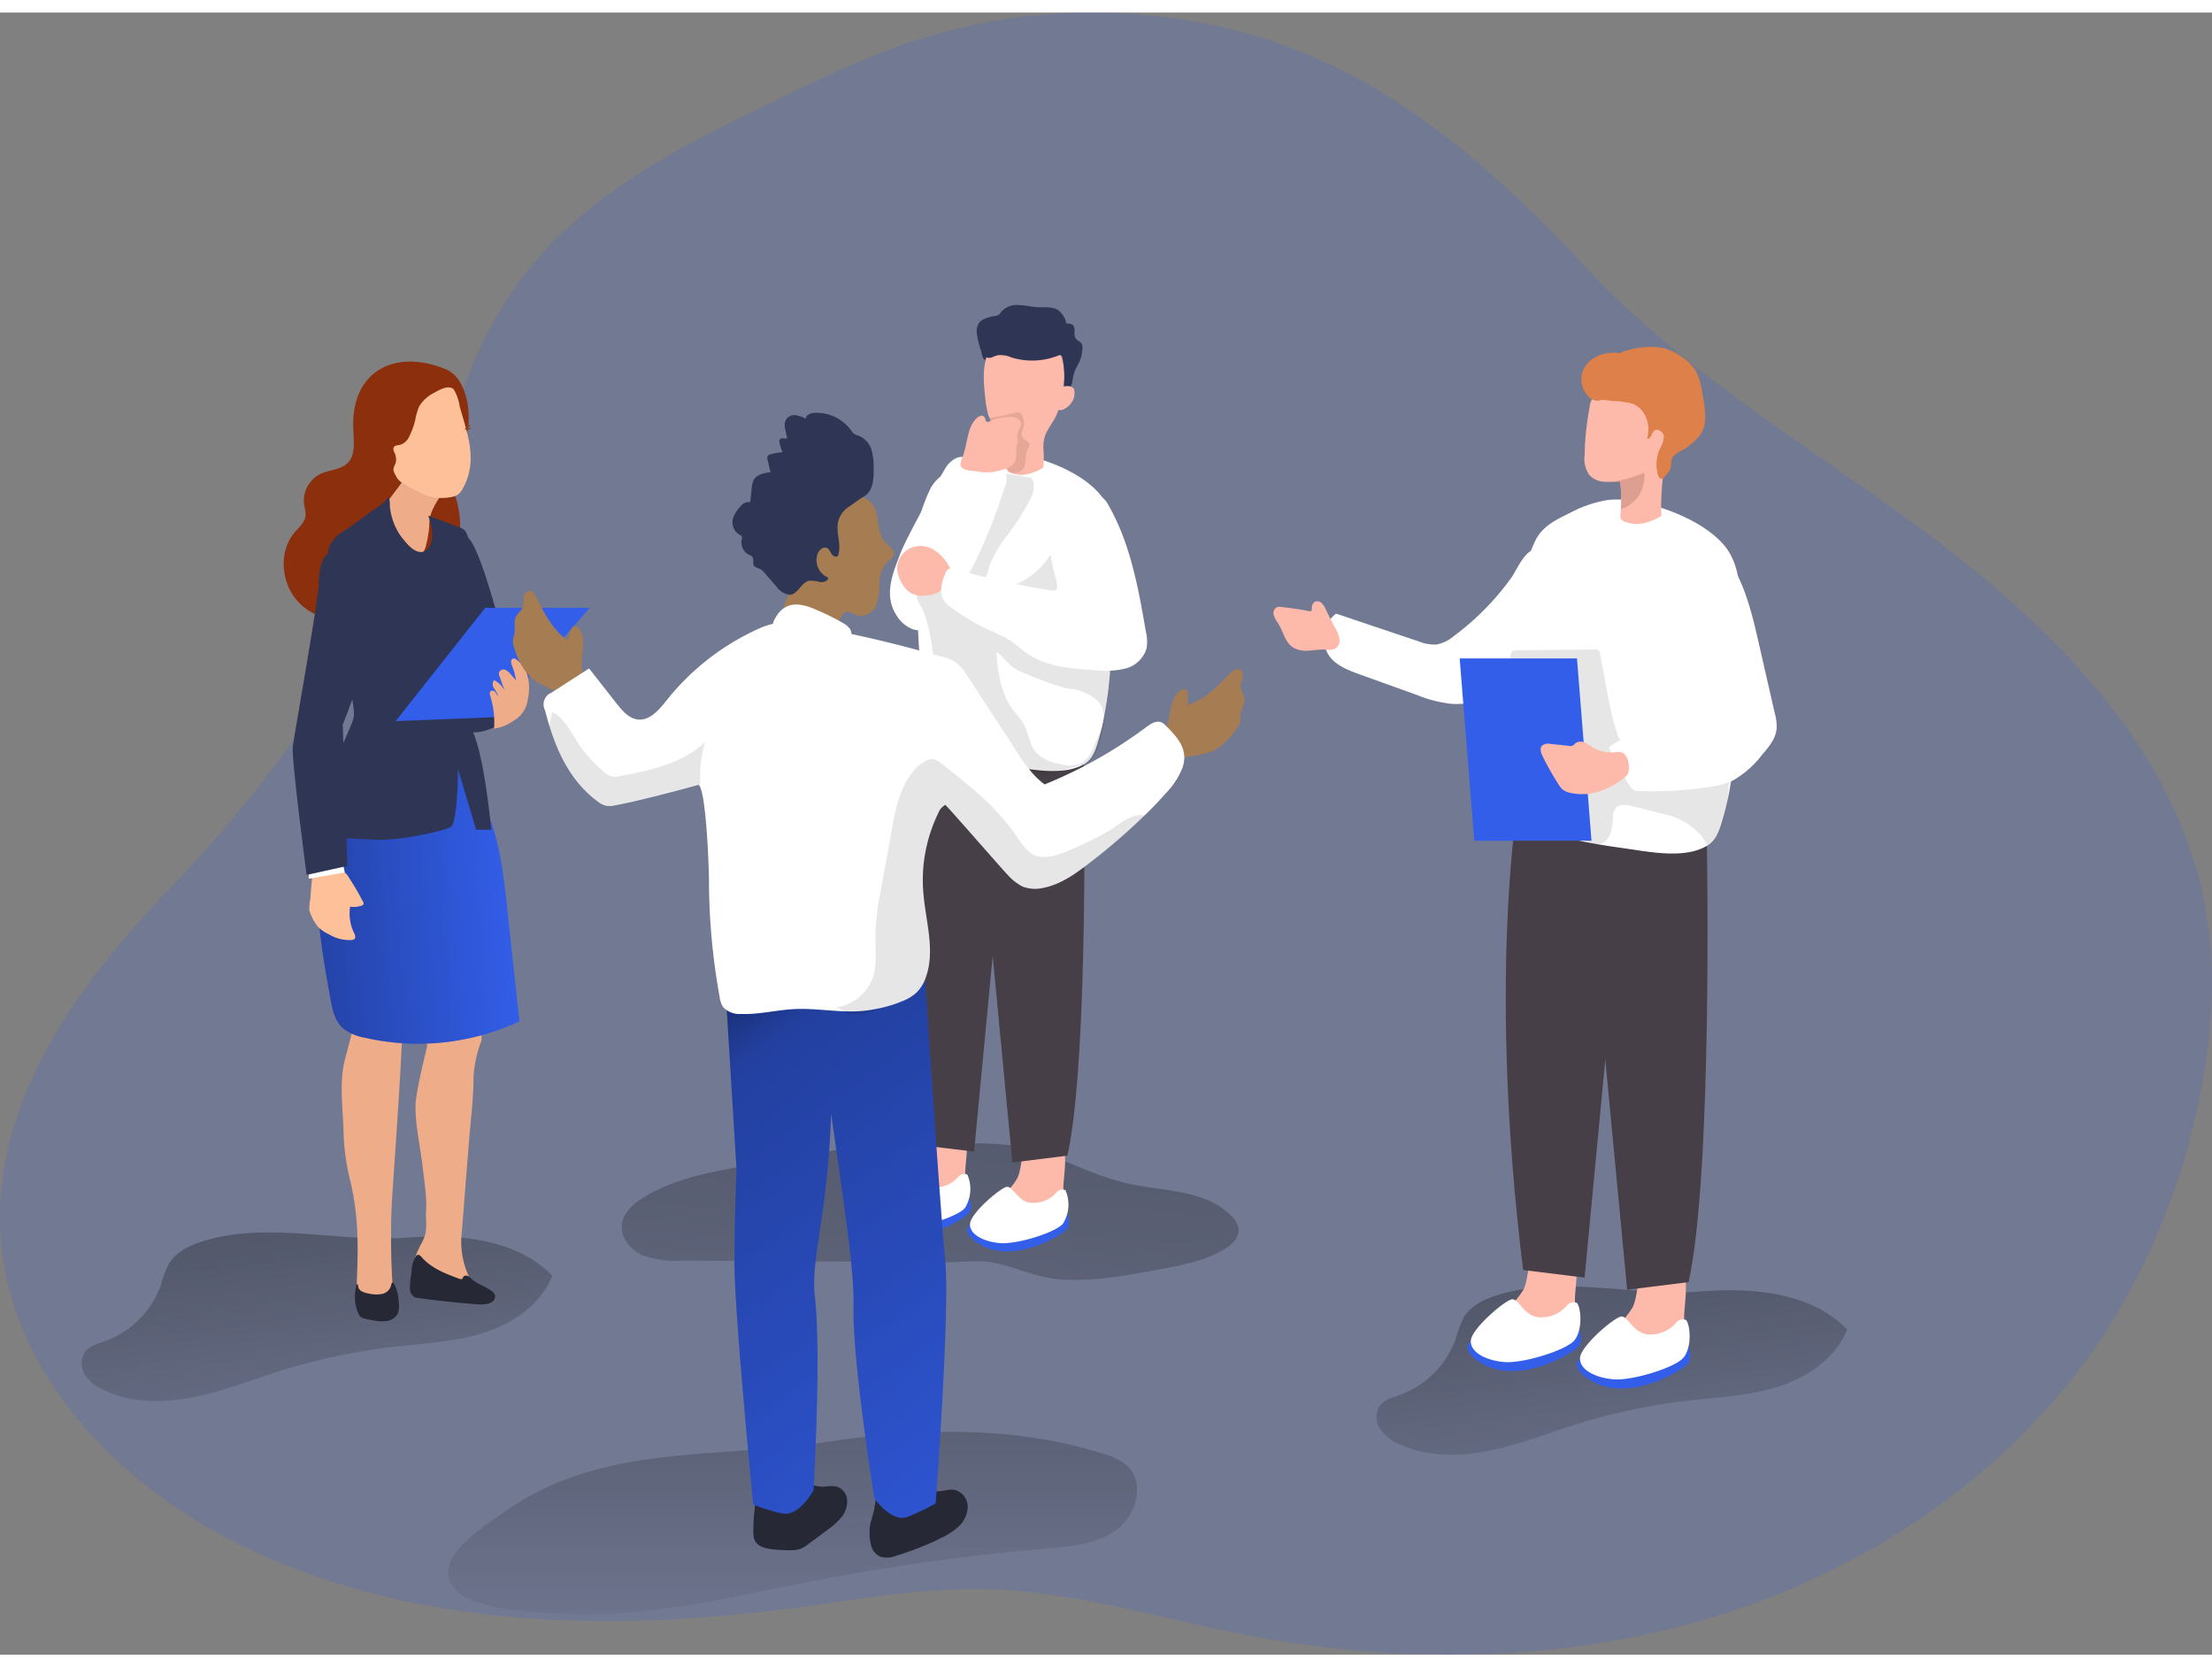
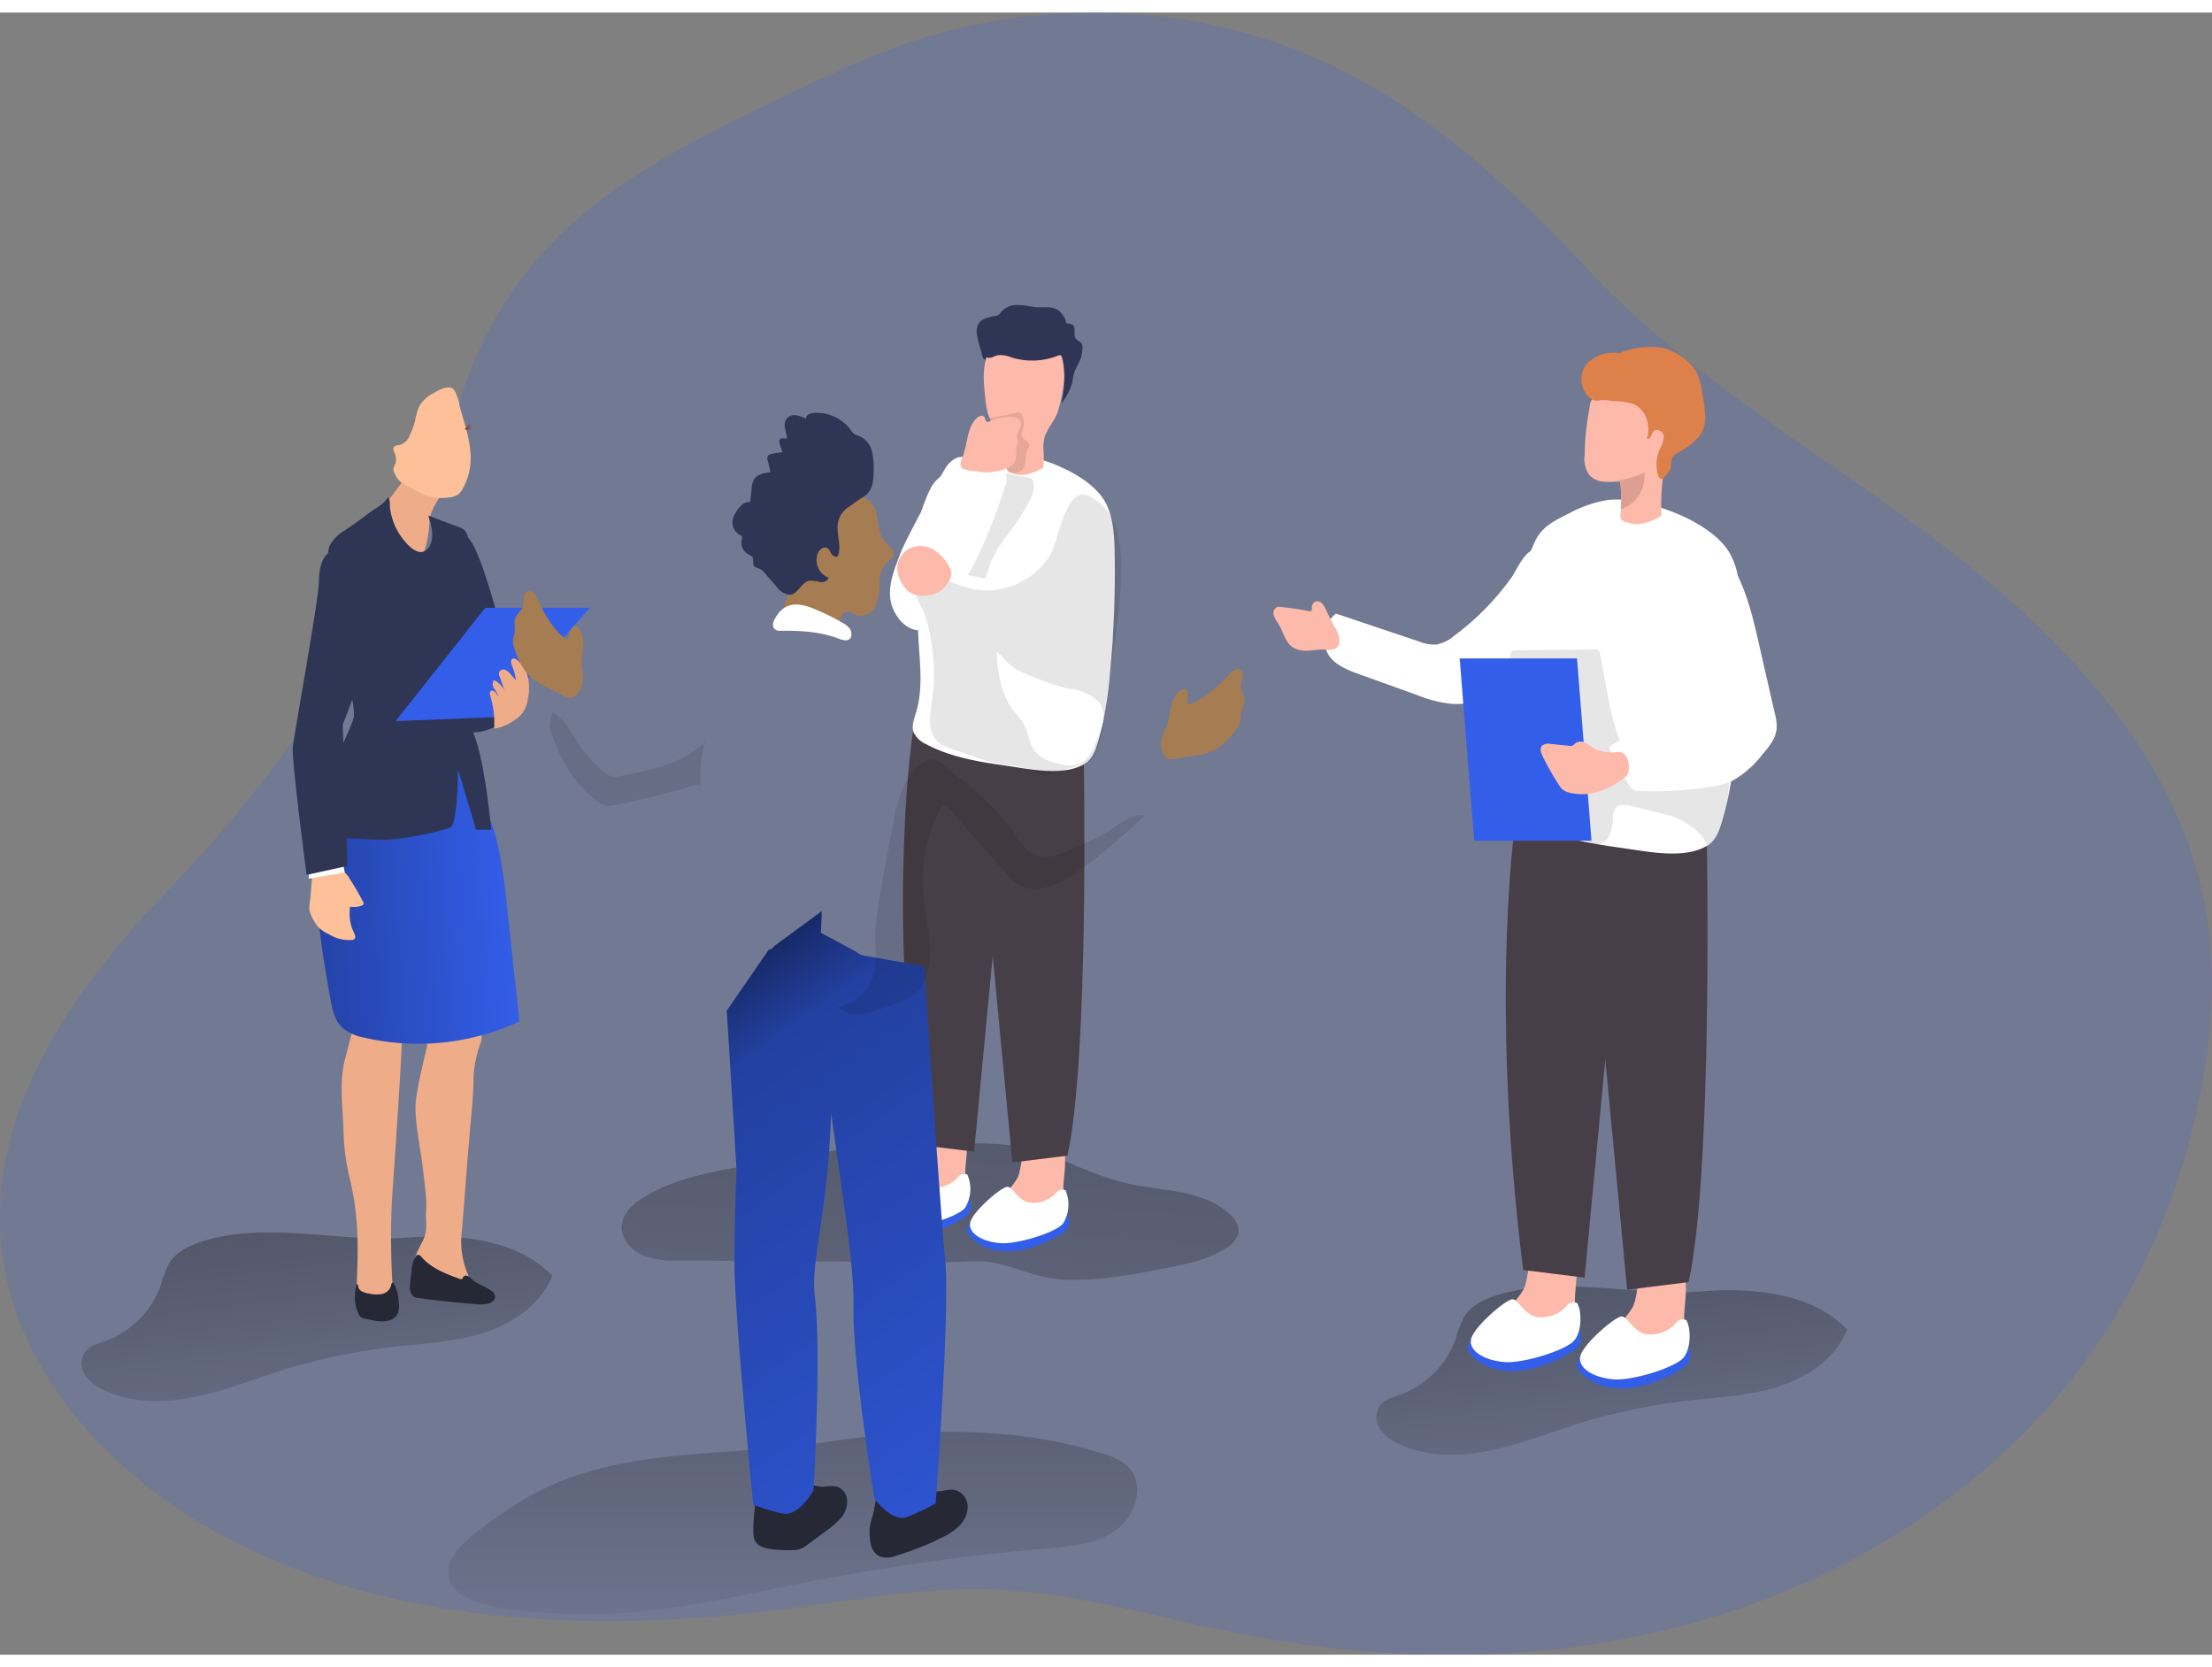
<svg xmlns="http://www.w3.org/2000/svg" xmlns:xlink="http://www.w3.org/1999/xlink" id="Layer_1" data-name="Layer 1" viewBox="0 0 395.99 293.97" width="406" height="306" class="illustration styles_illustrationTablet__1DWOa">
  <rect x="0" y="0" width="395.99" height="293.97" fill="#808080" stroke="none" />
  <defs>
    <linearGradient id="linear-gradient" x1="152.44" y1="92.53" x2="152.44" y2="3.56" gradientTransform="matrix(1, 0, 0, -1, 0, 352)" gradientUnits="userSpaceOnUse">
      <stop offset="0.01" />
      <stop offset="0.08" stop-opacity="0.69" />
      <stop offset="0.21" stop-opacity="0.32" />
      <stop offset="1" stop-opacity="0" />
    </linearGradient>
    <linearGradient id="linear-gradient-2" x1="294.03" y1="98.39" x2="303.6" y2="20.68" xlink:href="#linear-gradient" />
    <linearGradient id="linear-gradient-3" x1="62.23" y1="108.04" x2="71.8" y2="30.33" xlink:href="#linear-gradient" />
    <linearGradient id="linear-gradient-4" x1="-1587.61" y1="-184.82" x2="-1600.17" y2="-15.23" gradientTransform="translate(1770.67 372.53)" xlink:href="#linear-gradient" />
    <linearGradient id="linear-gradient-5" x1="51.82" y1="139.52" x2="103.06" y2="143.18" xlink:href="#linear-gradient" />
    <linearGradient id="linear-gradient-6" x1="120.05" y1="139.01" x2="215.78" y2="4.98" xlink:href="#linear-gradient" />
  </defs>
  <title>4</title>
  <path d="M251.8,61.86c16.58,8.6,30.34,21.61,43.22,35.33,17.45,18.6,39.69,31.62,60,46.68,23.05,17.08,45.14,39,50.33,67.24,2.21,12,1.15,24.45-1.52,36.37A122.28,122.28,0,0,1,387.6,287c-15.8,24.48-41.17,42.08-69,50.81s-57.86,9-86.44,3.32c-14.93-2.95-29.68-7.5-44.9-7.89-11.53-.3-23,1.8-34.39,3.32-35.08,4.68-72.45,3.54-103.49-13.46C30,312.38,13.07,294.08,10.82,272c-2.58-25.3,13.73-47.1,30.25-64.34a242.46,242.46,0,0,0,35-46.41c4.32-7.37,8.76-13.21,11.41-21.58,2.54-8,4.11-16.29,7.1-24.16A68.87,68.87,0,0,1,110,91.61c10.94-11,25.22-18,39.2-24.77,8.2-4,16.42-7.94,25.06-10.78a103.15,103.15,0,0,1,61.53-.74A93.24,93.24,0,0,1,251.8,61.86Z" transform="translate(-10.55 -50.99)" fill="#335eea" opacity="0.18" style="isolation: isolate;" />
  <path d="M208.21,309.06a10.38,10.38,0,0,1,4.19,2.14c3.16,3,1.62,8.74-1.88,11.35s-8.12,3-12.47,3.39A400.19,400.19,0,0,0,155,332c-13.85,2.73-27.9,6.19-42.12,5.67-5-.18-17.3-.42-20.91-4.48-4.64-5.22,5.27-11.27,9.4-14.13,17-11.81,36.94-9.13,56.59-12.1C174.61,304.44,192,303.83,208.21,309.06Z" transform="translate(-10.55 -50.99)" fill="url(#linear-gradient)" />
  <path d="M278.51,280.62c-2.31.72-4.66,1.88-5.91,3.95a20.09,20.09,0,0,0-1.44,3.83,16.64,16.64,0,0,1-10,10.05c-1.32.47-2.8.84-3.62,2a3.75,3.75,0,0,0,.1,4.14,8,8,0,0,0,3.4,2.68c4.87,2.28,10.54,2.28,15.82,1.24s10.31-3,15.44-4.67a109.7,109.7,0,0,1,20.36-4.35c5.47-.63,11-.86,16.28-2.54s10.26-5.09,12.28-10.21c-6.54-6.71-17-7.52-26.31-6.8C303,280.84,290.18,277,278.51,280.62Z" transform="translate(-10.55 -50.99)" fill="url(#linear-gradient-2)" />
  <path d="M46.71,271c-2.31.73-4.66,1.88-5.91,3.95a20.12,20.12,0,0,0-1.45,3.83,16.56,16.56,0,0,1-10,10.05c-1.31.47-2.79.84-3.62,2a3.79,3.79,0,0,0,.1,4.14,7.82,7.82,0,0,0,3.41,2.68c4.87,2.28,10.54,2.28,15.82,1.24s10.31-3,15.44-4.67a109.7,109.7,0,0,1,20.36-4.35c5.46-.63,11-.86,16.28-2.53s10.26-5.1,12.28-10.22c-6.54-6.71-17-7.52-26.31-6.8C71.19,271.19,58.37,267.31,46.71,271Z" transform="translate(-10.55 -50.99)" fill="url(#linear-gradient-3)" />
  <path d="M143.32,257.56c-6.1,1.1-12.36,2.3-17.62,5.58-1.81,1.12-3.57,2.69-3.83,4.78-.29,2.33,1.47,4.51,3.6,5.49a16.44,16.44,0,0,0,6.91,1l27.46.17,20.33.12c2.46,0,5.29-.36,7.71,0,4.43.74,8.27,2.9,13,3.12,6.09.29,12.16-.84,18.11-2,3.72-.72,7.53-1.48,10.78-3.45,1.31-.79,2.62-2,2.52-3.54a4,4,0,0,0-1.29-2.39c-4.63-4.78-12.22-4.39-18.71-5.86-6.9-1.57-13.13-5.55-20.12-6.71a52.21,52.21,0,0,0-9.68-.36c-5.77.14-11.6-.63-17.29.26C157.88,255,150.61,256.34,143.32,257.56Z" transform="translate(-10.55 -50.99)" fill="url(#linear-gradient-4)" />
  <path d="M180.57,248.06c-5.12-1.16-4.12,6.11-5.47,8.8a14.42,14.42,0,0,1-3.16,3.63,6.48,6.48,0,0,0-2.3,4.12,1.46,1.46,0,0,0,.18.87,1.68,1.68,0,0,0,1,.62,11.8,11.8,0,0,0,8.76-.87,6.86,6.86,0,0,0,3-2.79,9.58,9.58,0,0,0,.77-4.13C183.5,255.28,184.84,249,180.57,248.06Z" transform="translate(-10.55 -50.99)" fill="#fdb9a9" />
  <path d="M176,263s-14.57.62-8.4,5.2,15.4-1.11,16.32-2.2.17-2.83.17-2.83Z" transform="translate(-10.55 -50.99)" fill="#335eea" />
  <path d="M183.29,265c-1.3,1.58-8.15,3.71-11.17,3.49s-5.75-1.63-5.46-3.59,5.65-6.51,6.66-6.5,1.8,2.34,3.83,2.82a5.35,5.35,0,0,0,4.92-1.76,1.35,1.35,0,0,1,1.66-.43A6.45,6.45,0,0,1,183.29,265Z" transform="translate(-10.55 -50.99)" fill="#fff" />
  <path d="M198.13,250.93c-5.12-1.19-4.12,6.07-5.47,8.76a14.3,14.3,0,0,1-3.16,3.64,6.57,6.57,0,0,0-2.3,4.12,1.46,1.46,0,0,0,.18.87,1.68,1.68,0,0,0,1,.62,11.85,11.85,0,0,0,8.76-.87,7,7,0,0,0,3-2.79,9.58,9.58,0,0,0,.77-4.13C201.06,258.09,202.4,251.84,198.13,250.93Z" transform="translate(-10.55 -50.99)" fill="#fdb9a9" />
  <path d="M193.6,265.81s-14.57.61-8.4,5.2,15.39-1.12,16.28-2.16.17-2.84.17-2.84Z" transform="translate(-10.55 -50.99)" fill="#335eea" />
  <path d="M200.85,267.79c-1.3,1.59-8.14,3.71-11.17,3.5s-5.75-1.63-5.46-3.59,5.65-6.52,6.66-6.5,1.81,2.34,3.83,2.81a5.37,5.37,0,0,0,4.93-1.76,1.34,1.34,0,0,1,1.65-.43A6.45,6.45,0,0,1,200.85,267.79Z" transform="translate(-10.55 -50.99)" fill="#fff" />
  <path d="M184.93,184.85l6.85,72,9.86-1.22c3.9-17.57,2.94-70.16,2.94-70.16Z" transform="translate(-10.55 -50.99)" fill="#473f47" />
  <path d="M191.78,182.9l-6.85,72L175,253.71c-5.64-45.58-1-74-1-74Z" transform="translate(-10.55 -50.99)" fill="#473f47" />
  <path d="M174.92,156.85c-.12-1.32-.47-2.63-.61-4a30.29,30.29,0,0,1,.15-8.18,31,31,0,0,1,2.58-8.31c1.14-2.29,3.19-3.26,5.51-4.4a19.46,19.46,0,0,1,6.2-2.11,15.77,15.77,0,0,1,4.6.26c4.65.88,10.78,3.28,14,7,2.39,2.75,2.67,6.7,2.74,10.35q.15,7.54-.31,15.08c0,.73-.08,1.46-.14,2.19-.43,5.51-.88,11.23-2.45,16.56-.49,1.67-1,3.35-2.56,4.25-3.64,2.11-9.21,1-13.14.4-5.21-.74-10.57-1.51-15.19-4a4.37,4.37,0,0,1-2.2-2.12c-.4-1.13.09-2.36.44-3.51,1.56-5.15.35-10.56.35-15.81,0-.95.12-1.92.12-2.87C175,157.33,174.92,157.09,174.92,156.85Z" transform="translate(-10.55 -50.99)" fill="#fff" />
  <path d="M187.58,136.51a16.45,16.45,0,0,1,1.84-2.77.89.89,0,0,1,.34-.27.77.77,0,0,1,.37,0l4.46.71a1.09,1.09,0,0,1,.58.2,1,1,0,0,1,.3.46,4.31,4.31,0,0,1-.42,3.18,43.9,43.9,0,0,1-4.59,7.07,23.55,23.55,0,0,0-2.55,4.33c-.33.77-.44,1.64-.76,2.41s-1,.37-1.57.24l-6.88-1.45-3.44-.72c-.5-.1-.89-.1-.63-.69a1.49,1.49,0,0,1,.88-.73,9.15,9.15,0,0,1,1.65-.26,8.41,8.41,0,0,0,3.14-1.52,17.63,17.63,0,0,0,2.09-1.58C184.87,142.85,186,139.49,187.58,136.51Z" transform="translate(-10.55 -50.99)" fill="#020202" opacity="0.1" style="isolation: isolate;" />
  <path d="M180.09,132.12a4.47,4.47,0,0,1,1.81-1.44c1.63-.56,3.25.81,4.93,1.2,1.26.28,2.83.12,3.58,1.18a3.28,3.28,0,0,1,0,2.9,97.78,97.78,0,0,1-5.2,13.2c-.82,1.71-1.89,3.24-2.76,4.88-1,1.81-1.21,3.72-2.62,5.34s-4,2.76-6.09,1.93a5.81,5.81,0,0,1-2.55-2.18c-2.61-3.77-.79-7.79.65-11.57C172.88,144.9,179.57,132.7,180.09,132.12Z" transform="translate(-10.55 -50.99)" fill="#fff" />
  <path d="M202.58,186.14c-1.75.32-3.83,1.58-5.64,1.24a18,18,0,0,0-6.4-1.71c-3-.35-6.13-1.71-9-2.63a7.5,7.5,0,0,1-3.27-1.67c-1.75-1.82-1.23-4.74-.87-7.24a34.12,34.12,0,0,0-.23-11,24,24,0,0,0-1.33-5c-.55-1.26-1.41-2.08-1.2-3.58.18-1.32,1.09-2.87,2.57-3a4.44,4.44,0,0,1,2.21.68,20.62,20.62,0,0,0,6,2.11,13.58,13.58,0,0,0,13.13-6.2c1.37-2.16,2.73-12.13,6.56-10.75a9.24,9.24,0,0,1,5.21,5.79,24.3,24.3,0,0,1,.92,8c-.08,7-1.47,14.15-2.36,21.1-.35,2.63-.76,12.4-4.24,13.26C203.93,185.68,203.26,186,202.58,186.14Z" transform="translate(-10.55 -50.99)" fill="#020202" opacity="0.1" style="isolation: isolate;" />
  <path d="M177.75,147.18a4.55,4.55,0,0,0-4.31-.27,4.14,4.14,0,0,0-2.28,3.62,5.63,5.63,0,0,0,1,2.86,4.51,4.51,0,0,0,1.27,1.41,4.27,4.27,0,0,0,2.73.57,5.55,5.55,0,0,0,2.45-.67c1.12-.63,2.57-2.43,2.2-3.84A8.26,8.26,0,0,0,177.75,147.18Z" transform="translate(-10.55 -50.99)" fill="#fdb9a9" />
-   <path d="M208.6,138.53c4.22,7,5.69,15.23,7.08,23.27a7.58,7.58,0,0,1,.13,3,5.28,5.28,0,0,1-3.81,3.63,15.54,15.54,0,0,1-5.48.29c-3.93-.25-8.59-.59-11.92-2.87-1.15-.78-2.16-1.75-3.33-2.5a29.35,29.35,0,0,0-3.55-1.77,40.85,40.85,0,0,1-6.64-3.88,5.11,5.11,0,0,1-1.74-1.78c-.68-1.36-.15-3,.38-4.4a1.67,1.67,0,0,1,.62-.91,1.72,1.72,0,0,1,1.3,0,127.36,127.36,0,0,0,17.16,3.84c1.59.25.89-1.5.68-2.41a36.54,36.54,0,0,1-.84-3.87,11.57,11.57,0,0,1,4-10.07,4.85,4.85,0,0,1,2.68-1.26A4.48,4.48,0,0,1,208.6,138.53Z" transform="translate(-10.55 -50.99)" fill="#fff" />
  <path d="M187.26,122.15a16.8,16.8,0,0,1-.32-2.11c-.34-3-.63-6.12.84-8.7a7,7,0,0,1,12.21,0,9.47,9.47,0,0,1,1.07,5.27,28.77,28.77,0,0,1-1,5.36c-.48,1.86-1.7,3-2.4,4.71a6.81,6.81,0,0,0-.33,2.28,20,20,0,0,1,0,3.47,8.48,8.48,0,0,1-3.8,1.35,6.22,6.22,0,0,1-1.87-.32,1.34,1.34,0,0,1-.84-.55,1.48,1.48,0,0,1-.06-.78c0-.25.06-.49.06-.74a14.71,14.71,0,0,0-.06-3.75,5.65,5.65,0,0,0-1.93-2.42A5.67,5.67,0,0,1,187.26,122.15Z" transform="translate(-10.55 -50.99)" fill="#fdb9a9" />
  <path d="M188,123.51a27.26,27.26,0,0,0,4-.81c.45-.13,1-.24,1.34.08a1.33,1.33,0,0,1,.3.62,3.7,3.7,0,0,1,.22,1.4,7.81,7.81,0,0,1-.33,1.17,1.43,1.43,0,0,0,.11,1.16c.32.44,1,.58,1.15,1.11s-.24.74-.36,1.11a7.8,7.8,0,0,0-.27,1.36,6,6,0,0,1-.24,1.57,1.85,1.85,0,0,1-1.23,1.08,1.9,1.9,0,0,1-1.61-.34,3.77,3.77,0,0,1-1-2.27l-.54-2.69a16.12,16.12,0,0,0-.72-2.75,12.57,12.57,0,0,0-1.12-1.77Z" transform="translate(-10.55 -50.99)" fill="#020202" opacity="0.1" style="isolation: isolate;" />
  <path d="M102.87,175.11s.62,2.51-5.33,4.39-8.15-4.39-8.15-4.39S100.67,170.72,102.87,175.11Z" transform="translate(-10.55 -50.99)" fill="#2f3554" />
  <path d="M72.27,238.54l.69-2.65,1.8-6.83a1.69,1.69,0,0,1,.42-.87c.27-.23,1.11,2.36,1.47,2.33a22.62,22.62,0,0,1,5.86.43c.52.1-1.59,29.46-1.77,32.34-.43,6.6-.08,19.65.89,19.57-1.93.16-5.88.38-6.71-.49-1.5-1.5,1.07-11.17-1.73-22.52a39.52,39.52,0,0,1-1.14-8.52C71.94,247.16,71.24,242.6,72.27,238.54Z" transform="translate(-10.55 -50.99)" fill="#efac88" />
  <path d="M86.07,271.2a7.16,7.16,0,0,0,.54-1.24c.46-1.47.11-3,.21-4.48a15.36,15.36,0,0,0,0-2.35c-.16-2-.42-4-.67-6-.43-3.37-1.22-6.88-1.22-10.29,0-2.63,2.12-10.89,2.12-10.89l-2.12-10.77H95.69s1.38,9,1,10a21.16,21.16,0,0,0-1.37,6.38c0,3.87-.52,7.79-.82,11.65q-.51,6.33-1,12.66c-.12,1.52-.25,3-.37,4.55a14.85,14.85,0,0,0,1.21,6.51c.34.93.72,2.08.07,2.84s-2.07.5-3,0a26.48,26.48,0,0,0-4.18-2.29,5.45,5.45,0,0,1-1.64-.67c-1-.76-1-2.28-.54-3.45A21.29,21.29,0,0,1,86.07,271.2Z" transform="translate(-10.55 -50.99)" fill="#efac88" />
  <path d="M93,145.21s-1.22-3.22,1.55,0,7.22,22.26,7.22,22.26-6.23,5.72-8,4.59S93,145.21,93,145.21Z" transform="translate(-10.55 -50.99)" fill="#2f3554" />
-   <path d="M90.33,114.84c3.49,1.44,4.34,6.61,4.09,9.88-.31,4.09-3.74,8.18-2.56,12.29a17.58,17.58,0,0,1,1.06,6.58c-.22,2.23-1.6,4.51-3.77,5a6,6,0,0,0-1.51.4,4,4,0,0,0-1.38,1.77,17.23,17.23,0,0,1-9.9,8.68c-4.31,1.31-9.41.3-12.46-3s-3.53-8.91-.63-12.35c.83-1,1.95-1.91,2-3.19a8.61,8.61,0,0,0-.27-1.75,5.35,5.35,0,0,1,2.88-5.54c1.62-.78,3.68-.74,4.93-2,1.4-1.45,1.06-3.76,1-5.77C73.18,115.33,81.11,111.05,90.33,114.84Z" transform="translate(-10.55 -50.99)" fill="#8b2f0c" />
  <path d="M67.59,202.66c-.84,8.2.62,16.59,2.09,24.77.34,1.92.76,4,2.19,5.32a8.45,8.45,0,0,0,3.88,1.74,42.91,42.91,0,0,0,27.79-2.9l-2.21-20.4c-.58-5.43-1.21-11-3.16-16.12-.36-.95-6-10.39-4.66-11.2-2.66,1.64-5.75,1.4-8.8,2.11a39.88,39.88,0,0,0-10.32,4,10.39,10.39,0,0,0-6.13,8.32A40.27,40.27,0,0,0,67.59,202.66Z" transform="translate(-10.55 -50.99)" fill="#335eea" />
  <path d="M67.59,202.66c-.84,8.2.62,16.59,2.09,24.77.34,1.92.76,4,2.19,5.32a8.45,8.45,0,0,0,3.88,1.74,42.91,42.91,0,0,0,27.79-2.9l-2.21-20.4c-.58-5.43-1.21-11-3.16-16.12-.36-.95-6-10.39-4.66-11.2-2.66,1.64-5.75,1.4-8.8,2.11a39.88,39.88,0,0,0-10.32,4,10.39,10.39,0,0,0-6.13,8.32A40.27,40.27,0,0,0,67.59,202.66Z" transform="translate(-10.55 -50.99)" fill="url(#linear-gradient-5)" />
  <path d="M90.15,136.51s-2.71,3.44-2.72,5.55a18,18,0,0,1-.57,4.14s-.43,2.52-1.83,1.54-6.32-7.58-6.32-7.58L84.08,133Z" transform="translate(-10.55 -50.99)" fill="#efac88" />
  <path d="M98.49,197.28s-1.1-12.25-3.14-17.16a11.83,11.83,0,0,1-.4-5.51c.41-4.34,1.73-8.5,2.44-12.79a15.59,15.59,0,0,0-.42-5.73q-1.12-5.58-2.62-11.08a2.93,2.93,0,0,0-.59-1.29,3.06,3.06,0,0,0-1.19-.67l-5.35-2c.56,1.72,1.09,3.64.32,5.28a2.13,2.13,0,0,1-1,1.11c-1,.41-2-.25-2.8-1A11.46,11.46,0,0,1,81,142.25a12.35,12.35,0,0,1-.63-2.55c-.08-.62.1-1.52-.37-1.95-.76,1.34-2.33,2-3.52,2.93s-2.72,2-4.16,3a6.86,6.86,0,0,0-2.81,2.86,5.42,5.42,0,0,0,0,3.14c.25,1.14.64,2.25.85,3.4a40.54,40.54,0,0,1,.36,4.41A48,48,0,0,0,71.89,164a32.77,32.77,0,0,1,.37,3.95s2,7.44,1.6,9.26-4.14,8.85-4.35,11.93,1.2,9.55,1.2,9.55,3.46.23,7.3.38c4.52.17,12.72-1.74,13.33-2.35.8-.8,1.24-6.51,1.17-10.32,1.82,5.92,3.25,10.88,3.25,10.88Z" transform="translate(-10.55 -50.99)" fill="#2f3554" />
  <path d="M71.87,204.77c.75.22,1,.89,1.56,1.73a41.58,41.58,0,0,1,2.07,3.61.46.46,0,0,1,0,.65.45.45,0,0,1-.27.12,3.89,3.89,0,0,1-2,.17,7.86,7.86,0,0,0,.7,4.7c.17.35.35.82.07,1.1a.83.83,0,0,1-.45.17,7,7,0,0,1-4.08-1,6.55,6.55,0,0,1-1.92-1.29,8.21,8.21,0,0,1-1.63-3.09,11.11,11.11,0,0,1,.21-2.15c0-.33.34-4.64.44-4.64l4.64-.18A2.3,2.3,0,0,1,71.87,204.77Z" transform="translate(-10.55 -50.99)" fill="#fdc099" />
  <polygon points="61.35 152.07 61.72 153.94 55.27 155.06 55.27 152.91 61.35 152.07" fill="#fff" />
  <path d="M71.9,178.47s5.13-12.34,4.43-16.69-3.65-14.5-5.83-14.41-2.87,3-2.87,5.7-4.38,27.05-4.66,29.3,2.47,23,2.47,23l7.3-1.61Z" transform="translate(-10.55 -50.99)" fill="#2f3554" />
  <path d="M91.53,118.27a1,1,0,0,1,.3.27,8,8,0,0,1,1,2.92c1.41,5,3.33,9.76.58,14.72a3.18,3.18,0,0,1-.83,1.06,2.92,2.92,0,0,1-1.2.48,8.51,8.51,0,0,1-5.93-.94,31.12,31.12,0,0,1-3-1.64,3.23,3.23,0,0,1-1-1.14c-.22-.47-.58-.93-.43-1.48.11-.38.33-.71.41-1.1a2.93,2.93,0,0,0-.32-1.77,1,1,0,0,1-.1-.78c.18-.43.78-.4,1.24-.51a2.81,2.81,0,0,0,1.64-1.65,12.71,12.71,0,0,0,1-2.81,10.37,10.37,0,0,1,.72-2.44A6.51,6.51,0,0,1,88.39,119C89.18,118.54,90.66,117.73,91.53,118.27Z" transform="translate(-10.55 -50.99)" fill="#fdc099" />
  <path d="M93.76,125.54l.45-.39s.13.28.29.25a2.05,2.05,0,0,0,.41-.16s-.25.36-.42.39a2.81,2.81,0,0,1-.71,0Z" transform="translate(-10.55 -50.99)" fill="#8a3c1f" />
  <path d="M94.15,125.18l.19-.34s.15.14.25.08a1.29,1.29,0,0,0,.21-.19s-.06.28-.16.34a2.54,2.54,0,0,1-.47.14Z" transform="translate(-10.55 -50.99)" fill="#8a3c1f" />
  <polygon points="105.57 106.57 86.86 106.57 70.82 126.85 88.47 126.14 105.57 106.57" fill="#335eea" />
  <path d="M105,174.15a4.21,4.21,0,0,1,.11-.58,9,9,0,0,0-.1-3.79,5.07,5.07,0,0,0-2.15-3.05,1.23,1.23,0,0,0-.26-.12.56.56,0,0,0-.56.53,1.84,1.84,0,0,0,.19.83,11.27,11.27,0,0,1,.69,2.56l-.94-1.07a2.55,2.55,0,0,0-1-.81.85.85,0,0,0-1.09.46,1.15,1.15,0,0,0,.1.73l.88,2.55A4.37,4.37,0,0,0,99,170.48,1.29,1.29,0,0,0,99,172a8.34,8.34,0,0,1,.81,1.46,6.34,6.34,0,0,1-.57-.79c-.21-.25-.61-.41-.85-.19s-.16.53-.09.8a16,16,0,0,1,.7,5.92l1.12-.25a9.69,9.69,0,0,0,2.49-1.25A5,5,0,0,0,105,174.15Z" transform="translate(-10.55 -50.99)" fill="#efac88" />
  <path d="M221.72,172.48c.34-.29.87-.51,1.21-.22a1.1,1.1,0,0,1,.27.87v1.79c3.05-.93,5.35-3.38,7.59-5.64.47-.48,1.16-1,1.74-.66A1.28,1.28,0,0,1,233,170a6.87,6.87,0,0,0-.35,1.49c0,.82.59,1.53.67,2.34.09,1-.59,1.9-.68,2.9v1a3.83,3.83,0,0,1-.87,1.64,12.09,12.09,0,0,1-3.91,3.72,11.94,11.94,0,0,1-3.37.91l-3.63.62a2.19,2.19,0,0,1-1.08,0c-1.09-.37-1.43-2.15-1.39-3.13a7,7,0,0,1,1-2.57C220.14,176.84,219.91,174,221.72,172.48Z" transform="translate(-10.55 -50.99)" fill="#a67c52" />
  <path d="M114.3,161.46c-.24-.38-.68-.74-1.09-.57a1.12,1.12,0,0,0-.52.75l-.55,1.7c-2.64-1.79-4.11-4.81-5.57-7.64-.31-.6-.81-1.29-1.47-1.14a1.24,1.24,0,0,0-.8,1.18,7.72,7.72,0,0,1-.11,1.52c-.24.78-1,1.29-1.34,2-.38.92,0,2-.21,3-.07.32-.21.63-.26,1a3.69,3.69,0,0,0,.35,1.82,12,12,0,0,0,2.62,4.72,12.22,12.22,0,0,0,2.94,1.87l3.29,1.67a2.35,2.35,0,0,0,1,.32c1.15,0,2-1.62,2.26-2.57a7.45,7.45,0,0,0-.15-2.74C114.51,166.1,115.56,163.49,114.3,161.46Z" transform="translate(-10.55 -50.99)" fill="#a67c52" />
  <path d="M145.54,324.16a.79.79,0,0,0,.08.23c.45,1.16,1.88,1.55,3.12,1.69a25.27,25.27,0,0,0,3.48.17,5,5,0,0,0,1.63-.23,5.83,5.83,0,0,0,1.37-.83l3.34-2.48a13.37,13.37,0,0,0,2.55-2.26,4.51,4.51,0,0,0,1.1-3.14,2.73,2.73,0,0,0-2-2.48,8.2,8.2,0,0,0-2.1.06c-1.43.07-3.43-.52-4-2a3,3,0,0,0-1-1.61,2.59,2.59,0,0,0-1.55-.18,11.35,11.35,0,0,0-3.41.67,3.88,3.88,0,0,0-2.36,2.4,5.17,5.17,0,0,0-.15,1.57,29.36,29.36,0,0,1,0,3.25,33,33,0,0,0-.23,4.1A5.49,5.49,0,0,0,145.54,324.16Z" transform="translate(-10.55 -50.99)" fill="#262836" />
  <path d="M178,324.58a56.8,56.8,0,0,1-6.93,2.64,4.37,4.37,0,0,1-3,.17,3,3,0,0,1-1.58-2,9.05,9.05,0,0,1-.26-2.59c0-1.45.6-2.57.83-3.95.21-1.2.38-2.41.55-3.61.24-1.72.46-3.44.68-5.17l6,1.29c.63.13,1.23,2.56,1.6,3.07a3.23,3.23,0,0,0,2.42,1.27c1,.05,2.07-.42,3.1-.25a3.13,3.13,0,0,1,2.38,2.94,5,5,0,0,1-1.62,3.62,12.33,12.33,0,0,1-3.43,2.18Z" transform="translate(-10.55 -50.99)" fill="#262836" />
  <path d="M178.05,317.87a38.66,38.66,0,0,1-4.9,2.35l-.17.07c-2.78,1.08-5.89-3.28-5.89-3.28s-3.93-24.28-3.75-34.34c.12-6.91-1.51-16.76-4-34.63-.62,18.25-3.71,26.27-2.92,32.81,1.2,9.95-.23,34.66-.23,34.66s-2.63,4.81-5.52,4.16h-.17a36.21,36.21,0,0,1-5.1-1.57s-3.36-34-3.36-43,.37-17,.37-17l-1.75-28.43,7.49-10.87.61-.26.58-.57,8.3-6.09s0,1.42-.15,3.85l6.44,3.46.63.47.63.16L176,221.71s2.84,43.58,3.75,52.5S178.05,317.87,178.05,317.87Z" transform="translate(-10.55 -50.99)" fill="#335eea" />
  <path d="M178.05,317.87a38.66,38.66,0,0,1-4.9,2.35l-.17.07c-2.78,1.08-5.89-3.28-5.89-3.28s-3.93-24.28-3.75-34.34c.12-6.91-1.51-16.76-4-34.63-.62,18.25-3.71,26.27-2.92,32.81,1.2,9.95-.23,34.66-.23,34.66s-2.63,4.81-5.52,4.16h-.17a36.21,36.21,0,0,1-5.1-1.57s-3.36-34-3.36-43,.37-17,.37-17l-1.75-28.43,7.49-10.87.61-.26.58-.57,8.3-6.09s0,1.42-.15,3.85l6.44,3.46.63.47.63.16L176,221.71s2.84,43.58,3.75,52.5S178.05,317.87,178.05,317.87Z" transform="translate(-10.55 -50.99)" fill="url(#linear-gradient-6)" />
  <path d="M169.09,145.87c.68.68,1.7,1.38,1.42,2.28-.15.48-.66.76-1,1.1A5.22,5.22,0,0,0,168,153a11.78,11.78,0,0,1-.57,4,3,3,0,0,1-3.24,1.95c-.79-.22-1.58-.9-2.34-.58-.58.25-.76,1-1.06,1.5a4.14,4.14,0,0,1-4,1.8,12.42,12.42,0,0,1-4.35-1.49,3.13,3.13,0,0,1-1.43-1.11,2.3,2.3,0,0,1-.16-1.55c.28-1.59,1.38-2.9,2.27-4.27A18.11,18.11,0,0,0,156,144.8c.16-2.1,0-4.41,1.35-6,1.83-2.21,6.25-2.19,8.52-.57C168.48,139.9,167,143.7,169.09,145.87Z" transform="translate(-10.55 -50.99)" fill="#a67c52" />
  <path d="M166.38,136.36a3.25,3.25,0,0,1-1.17,1.27c-1,.59-1.86,1.28-2.83,1.93a4.3,4.3,0,0,0-1.8,2.64c-.41,2,.67,4.09,0,6-.23.38-.87.15-1.13-.23s-.39-.86-.78-1.09c-.66-.38-1.47.26-1.75,1a3.4,3.4,0,0,0,1.93,4.29c-.09.61-.89.86-1.51.77a6.72,6.72,0,0,0-1.89-.24c-1.43.27-2,2.31-3.4,2.52a3.26,3.26,0,0,1-2.47-1.43l-1.74-2a8.64,8.64,0,0,0-.91-1c-.39-.31-1-.33-1.36-.7s0-1.22-.35-1.68a1.75,1.75,0,0,0-.6-.36,2.44,2.44,0,0,1-1.26-2.81.75.75,0,0,0,0-.42c-.06-.18-.28-.27-.46-.36a2.61,2.61,0,0,1-1-3.27,5.41,5.41,0,0,1,1.21-1.78,1.83,1.83,0,0,1,1.74-.77l.27-2.5a3.92,3.92,0,0,1,.36-1.47c.57-1,1.88-1.26,3-1.39L148,131.2a1,1,0,0,1,0-.81,1,1,0,0,1,.6-.35,10.94,10.94,0,0,1,2.06-.34,8.82,8.82,0,0,1-.59-1.8.73.73,0,0,1,0-.36.63.63,0,0,1,.63-.33,2,2,0,0,0,.77,0s-.38-1.74-.4-1.9a2.1,2.1,0,0,1,.29-1.6,1.83,1.83,0,0,1,1.69-.63,5.61,5.61,0,0,1,1.77.64c-.06-.67.8-1,1.49-1.06a7.62,7.62,0,0,1,6.64,3.18,2.59,2.59,0,0,0,.42.51,3.32,3.32,0,0,0,1,.44,4,4,0,0,1,2.23,2.59,11.67,11.67,0,0,1,.35,3.48,10.43,10.43,0,0,1-.25,2.67A4.06,4.06,0,0,1,166.38,136.36Z" transform="translate(-10.55 -50.99)" fill="#2f3554" />
  <path d="M156.89,158a39.81,39.81,0,0,1,4.62,2.31,3.53,3.53,0,0,1,1.17,1,1.64,1.64,0,0,1,.16,1.6c-.42.72-1.36.45-2.09.2-3.37-1.34-7-1.46-10.46-1.45a1.32,1.32,0,0,1-1.26-.53,1.65,1.65,0,0,1,.14-1.42C151,156.08,153.94,156.66,156.89,158Z" transform="translate(-10.55 -50.99)" fill="#fff" />
-   <path d="M222.25,186.15a14.12,14.12,0,0,1-3,4.61c-1.23,1.39-2.51,2.73-3.84,4a110.36,110.36,0,0,1-9.91,8.54c-2.47,1.91-5.11,3.79-8.19,4.39a6.36,6.36,0,0,1-3.69-.23,8.82,8.82,0,0,1-2.58-2c-.89-.88-11.09-12.62-11.26-12.62a2.7,2.7,0,0,0-1.25,1.43,27.91,27.91,0,0,0-2.69,9.71,28.67,28.67,0,0,0,0,4.54c.4,5.13,2.2,10.42.42,15.26a6.87,6.87,0,0,1-1.71,2.72A8.21,8.21,0,0,1,172,228a23.31,23.31,0,0,1-5.11,1.46,21.51,21.51,0,0,1-3,.33c-3.73.14-7.45-.59-11.18-.4-3.18.16-6.32,1-9.5.87a4,4,0,0,1-3.18-1.2,4.15,4.15,0,0,1-.65-1.84,117.65,117.65,0,0,1-1.91-20.6c0-3.19-.52-14.85-1.59-17-.13-.26-.27-.39-.41-.35-3.56,1-11.2,3-14.82,3.64a4.31,4.31,0,0,1-1.6.08,3.88,3.88,0,0,1-1.5-.76c-4.48-3.29-7-8.19-8.59-13.35-.31-1-.59-2-.85-3a2.27,2.27,0,0,1,1-3.06,1.11,1.11,0,0,1,.19-.09l6.71-4.32,5,6.38c1,1.24,2.14,2.58,3.73,2.76,2.18.22,3.82-1.76,5.16-3.45a44.31,44.31,0,0,1,16.26-12.71,13.09,13.09,0,0,1,2.92-1l.25-.06a3.12,3.12,0,0,1,.44-.09,13.1,13.1,0,0,1,3.9.23,222.08,222.08,0,0,1,25.23,5.79,6.39,6.39,0,0,1,4.71,3.34c2.33,3.51,4.6,7.06,6.94,10.57,2,3,4,6.8,7,9a81.75,81.75,0,0,0,18.22-10.27c.79-.59,1.79-1.23,2.7-.84a2.56,2.56,0,0,1,.77.58C221.39,180.79,223.33,182.89,222.25,186.15Z" transform="translate(-10.55 -50.99)" fill="#fff" />
  <path d="M270.78,162.64a6.73,6.73,0,0,1-3.11,1.49,7.33,7.33,0,0,1-3.07-.54l-14.88-5a5.63,5.63,0,0,0-1.22,7.57c1.26,1.75,3.43,2.58,5.46,3.31l10.2,3.67a23.15,23.15,0,0,0,6.27,1.61c3,.2,5.93-.76,8.78-1.71,3.05-1,6.39-2.27,7.85-5.14s.4-6.65.83-10c.29-2.18,1.25-4.27,1.21-6.47-.05-1.88-1.55-4.71-3.79-4.32-1.93.34-3.22,3.7-4.24,5.11A47.52,47.52,0,0,1,270.78,162.64Z" transform="translate(-10.55 -50.99)" fill="#fff" />
  <path d="M247.86,157.78a3.48,3.48,0,0,0-.7-1.07,1.12,1.12,0,0,0-1.19-.25,1.22,1.22,0,0,0-.57,1.17.67.67,0,0,1-.1.45.48.48,0,0,1-.46.06c-1.69-.33-3.4-.58-5.12-.75a1.55,1.55,0,0,0-.43,0,1.16,1.16,0,0,0-.73,1.42,5.37,5.37,0,0,0,.83,1.57c.87,1.43,1.2,3.32,2.6,4.25a4.62,4.62,0,0,0,2.82.59c1-.05,1.95-.23,2.93-.19a3.09,3.09,0,0,0,1.94-.21,1.7,1.7,0,0,0,.67-1.47,5.36,5.36,0,0,0-.93-2.46C248.88,159.87,248.36,158.83,247.86,157.78Z" transform="translate(-10.55 -50.99)" fill="#fdb9a9" />
  <path d="M289.36,269.81c-5.7-1.29-4.58,6.8-6.08,9.8a16.41,16.41,0,0,1-3.52,4c-1.29,1.26-2.5,2.8-2.57,4.59a1.66,1.66,0,0,0,.2,1,2,2,0,0,0,1.13.68,13.14,13.14,0,0,0,9.76-1,7.69,7.69,0,0,0,3.35-3.11,10.67,10.67,0,0,0,.86-4.6C292.62,277.85,294.11,270.87,289.36,269.81Z" transform="translate(-10.55 -50.99)" fill="#fdb9a9" />
  <path d="M284.32,286.45s-16.22.69-9.35,5.79,17.12-1.25,18.12-2.41.19-3.15.19-3.15Z" transform="translate(-10.55 -50.99)" fill="#335eea" />
  <path d="M292.39,288.69c-1.45,1.76-9.07,4.13-12.44,3.89s-6.4-1.82-6.07-4,6.29-7.25,7.41-7.24,2,2.61,4.26,3.15a6,6,0,0,0,5.49-2,1.5,1.5,0,0,1,1.84-.48C293.66,283.16,293.84,286.93,292.39,288.69Z" transform="translate(-10.55 -50.99)" fill="#fff" />
  <path d="M308.91,273c-5.7-1.32-4.58,6.76-6.08,9.76a16.05,16.05,0,0,1-3.52,4.05c-1.29,1.26-2.49,2.8-2.56,4.59a1.64,1.64,0,0,0,.19,1,1.93,1.93,0,0,0,1.14.68,13.16,13.16,0,0,0,9.75-1,7.69,7.69,0,0,0,3.35-3.11,10.67,10.67,0,0,0,.86-4.6C312.17,281,313.66,274,308.91,273Z" transform="translate(-10.55 -50.99)" fill="#fdb9a9" />
  <path d="M303.87,289.57s-16.22.68-9.35,5.78,17.13-1.23,18.12-2.4.19-3.16.19-3.16Z" transform="translate(-10.55 -50.99)" fill="#335eea" />
  <path d="M311.94,291.77c-1.45,1.78-9.07,4.14-12.44,3.9s-6.4-1.81-6.07-4,6.29-7.26,7.41-7.25,2,2.61,4.26,3.14a6,6,0,0,0,5.49-2,1.5,1.5,0,0,1,1.84-.48C313.21,286.27,313.39,290,311.94,291.77Z" transform="translate(-10.55 -50.99)" fill="#fff" />
  <path d="M294.22,199.44l7.62,80.19,11-1.36c4.34-19.56,3.28-78.11,3.28-78.11Z" transform="translate(-10.55 -50.99)" fill="#473f47" />
  <path d="M301.84,197.27l-7.62,80.19-11-1.36c-6.28-50.74-1.11-82.33-1.11-82.33Z" transform="translate(-10.55 -50.99)" fill="#473f47" />
  <path d="M283.07,168.27c-.13-1.47-.52-2.93-.68-4.43a33.42,33.42,0,0,1,.17-9.1,34.56,34.56,0,0,1,2.87-9.26c1.27-2.54,3.56-3.62,6.13-4.89a21.67,21.67,0,0,1,6.91-2.35,17.59,17.59,0,0,1,5.12.28c5.17,1,12,3.66,15.53,7.74,2.66,3.07,3,7.46,3.06,11.52q.17,8.41-.35,16.8c0,.81-.1,1.62-.16,2.43-.48,6.14-1,12.51-2.73,18.44-.55,1.86-1.13,3.73-2.85,4.73-4,2.36-10.25,1.06-14.62.45-5.81-.83-11.77-1.69-16.92-4.5a4.94,4.94,0,0,1-2.45-2.36c-.45-1.26.1-2.63.49-3.91,1.74-5.73.39-11.75.39-17.6,0-1.06.14-2.14.14-3.2C283.11,168.8,283.07,168.53,283.07,168.27Z" transform="translate(-10.55 -50.99)" fill="#fff" />
  <path d="M299.31,195.19a3,3,0,0,1,.43-1.75c.66-.81,1.92-.64,2.93-.39l6.53,1.62c2.47.61,6.26,3,6.9,5.49,2.51-1.76,3.16-4.72,3.63-7.75s.49-8.94,1-12a19.81,19.81,0,0,1-10.93,3.72c-3.71.1-8.37,0-9.72-4-1.55-4.68-2.09-9.59-3.12-14.39a.73.73,0,0,0-.89-.73l-14.1.15a1.41,1.41,0,0,0-.64.12c-.41.25-.41.84-.34,1.31a14.15,14.15,0,0,0,4.53,8.25c1.15,1,1.9,1.66,2.12,3.15.27,1.76.2,3.63.38,5.42a41.15,41.15,0,0,0,2.45,11C292.49,199.44,298.93,203.37,299.31,195.19Z" transform="translate(-10.55 -50.99)" fill="#020202" opacity="0.1" style="isolation: isolate;" />
  <polygon points="284.91 148.27 263.92 148.27 261.31 115.63 282.31 115.63 284.91 148.27" fill="#335eea" />
  <path d="M294.24,130.19a41.49,41.49,0,0,1,.29-4.61c.14-1.33.35-2.67.61-4a2.69,2.69,0,0,1,1-2A12.63,12.63,0,0,1,303,117.7a5.52,5.52,0,0,1,6.31,4.59,5,5,0,0,1,.07.86c.36,3.37-.51,6.73-1,10.08a41.94,41.94,0,0,0-.41,7.84,9.21,9.21,0,0,1-4.24,1.5,6.4,6.4,0,0,1-2.08-.35,1.44,1.44,0,0,1-.93-.61,1.61,1.61,0,0,1-.07-.87,7.56,7.56,0,0,0,.07-.82h0a25.26,25.26,0,0,0-.09-4.6.45.45,0,0,0-.13-.35.58.58,0,0,0-.32,0h-.43a14.59,14.59,0,0,1-2.29,0,3.86,3.86,0,0,1-2.39-1.19A5,5,0,0,1,294.24,130.19Z" transform="translate(-10.55 -50.99)" fill="#fdb9a9" />
  <path d="M297.35,120.31a2.17,2.17,0,0,1-1.66,0,3.33,3.33,0,0,1-1.33-1.3,4.28,4.28,0,0,1,1.16-5.91,6.62,6.62,0,0,1,5-1.1,3.84,3.84,0,0,1,1.5-.56,13.74,13.74,0,0,1,6.37-.39,10.38,10.38,0,0,1,3.34,1.67,8.38,8.38,0,0,1,2.43,2.46,11.9,11.9,0,0,1,1.13,4,23,23,0,0,1,.53,4.52,5.39,5.39,0,0,1-.37,1.94,5.75,5.75,0,0,1-1.27,1.82,11.58,11.58,0,0,1-2.67,2c-.68.38-1.47.77-1.7,1.52a5.36,5.36,0,0,0-.1,1.06,2.39,2.39,0,0,1-.6,1.41c-.24.26-.65.89-1,1s-.65-.33-.75-.69a6.87,6.87,0,0,1,.3-4.58,5,5,0,0,0,.75-2.34c-.08-.81-1.19-1.46-1.72-1s-.63,1.66-1.29,1.43c.75-2.34-.22-5.28-2.47-6.2a12.23,12.23,0,0,0-3.71-.52,10.14,10.14,0,0,0-1.82-.2Z" transform="translate(-10.55 -50.99)" fill="#dd8049" />
  <path d="M299.77,134.91a26.7,26.7,0,0,0,5.19-1.54c.15,5.41-4.25,6.53-4.25,6.53h0a25.26,25.26,0,0,0-.09-4.6.49.49,0,0,0-.13-.35.58.58,0,0,0-.32,0h-.4Z" transform="translate(-10.55 -50.99)" fill="#de9f93" />
  <path d="M325.77,165.49l2.5,10.94a8.85,8.85,0,0,1,.33,2.8c-.18,1.77-1.39,3.23-2.55,4.57a17.68,17.68,0,0,1-5.27,4.66,15.09,15.09,0,0,1-4.48,1.2,65.45,65.45,0,0,1-12.35.69,2.21,2.21,0,0,1-.95-.19,2.19,2.19,0,0,1-.72-.76,42.81,42.81,0,0,1-3.71-6.9,38.71,38.71,0,0,1,10.77-5.05,4.47,4.47,0,0,0,2.09-1,3.66,3.66,0,0,0,.75-1.68c1.63-7-2.13-14.8.88-21.33,1.71-3.72,5.36-7.71,8-2.74C323.55,155.23,324.63,160.51,325.77,165.49Z" transform="translate(-10.55 -50.99)" fill="#fff" />
  <path d="M295.7,182.58a10.11,10.11,0,0,0-1.43-.9,1.67,1.67,0,0,0-1.62.07c-.22.16-.39.42-.66.51a1.23,1.23,0,0,1-.54,0l-3.34-.34a1.76,1.76,0,0,0-1.53.34c-.43.49-.17,1.26.12,1.85a51.34,51.34,0,0,0,2.86,5.06,3.86,3.86,0,0,0,.71.9,3.27,3.27,0,0,0,1.3.59,9.77,9.77,0,0,0,5.2-.22,14.67,14.67,0,0,0,4.6-2.49,2.29,2.29,0,0,0,.51-.52,1.91,1.91,0,0,0,.24-.8c.16-1.29-.25-3.37-1.93-3.28A6.75,6.75,0,0,1,295.7,182.58Z" transform="translate(-10.55 -50.99)" fill="#fdb9a9" />
  <path d="M85,273.65a.64.64,0,0,1,.29-.25c.28-.09.54.16.73.38,1.73,2,4.32,3,6.8,3.9.15.05.34.1.46,0s.12-.21.17-.31a.67.67,0,0,1,.82-.21,2.84,2.84,0,0,1,.73.56c1,.92,2.43,1.29,3.53,2.11a1.51,1.51,0,0,1,.63.78,1.09,1.09,0,0,1-.3,1,1.9,1.9,0,0,1-1,.52,6.38,6.38,0,0,1-2.09.08q-5.19-.39-10.34-1.1a2.05,2.05,0,0,1-.77-.21,2,2,0,0,1-.73-1.8,18.37,18.37,0,0,1,.31-2.66A5.1,5.1,0,0,1,85,273.65Z" transform="translate(-10.55 -50.99)" fill="#262836" />
  <path d="M75.22,279.86a3.47,3.47,0,0,0,1.29.44,5.89,5.89,0,0,0,2.4.09,2.11,2.11,0,0,0,1.66-1.56c0-.24.18-.58.39-.47a.35.35,0,0,1,.11.13,7.73,7.73,0,0,1,.86,3.46,3.81,3.81,0,0,1-.16,1.92A2.5,2.5,0,0,1,80,285.18a6.08,6.08,0,0,1-2.25,0c-.64-.1-1.27-.22-1.89-.38a1.61,1.61,0,0,1-.76-.32,1.7,1.7,0,0,1-.42-.64,7.41,7.41,0,0,1-.55-3.78,5.72,5.72,0,0,1,.14-.81c0-.12.08-.65.25-.59s.13.13.13.25a1.16,1.16,0,0,0,.07.37A1.34,1.34,0,0,0,75.22,279.86Z" transform="translate(-10.55 -50.99)" fill="#262836" />
  <path d="M185.46,108.73a3,3,0,0,1,.35-2.19,2.68,2.68,0,0,1,1.23-.81,7.42,7.42,0,0,1,1.54-.4,2,2,0,0,0,.75-.22,2.34,2.34,0,0,0,.48-.56,3.68,3.68,0,0,1,3.11-1.19c1.15,0,2.28.34,3.43.39s2.54-.16,3.58.48a4,4,0,0,1,1.53,2.44,1.63,1.63,0,0,1,1.15.27c.63.58,0,1.76.55,2.45.26.33.72.47,1,.82a1.58,1.58,0,0,1,.15,1.09,8.2,8.2,0,0,1-.17,1.21c-.28,1.1-1,2-1.34,3.11-.17.58-.21,1.19-.35,1.77a10.8,10.8,0,0,1-1.85,3.54,20.91,20.91,0,0,0,.19-8,.6.6,0,0,0-.35-.59.64.64,0,0,0-.47.07,12.63,12.63,0,0,1-8.34.33,4.91,4.91,0,0,0-2.48-.4,8.33,8.33,0,0,0-1,.37,1.49,1.49,0,0,1-1.06,0,1.12,1.12,0,0,0-.11.47c-.65-.15-.61-1.09-.79-1.61A15.38,15.38,0,0,1,185.46,108.73Z" transform="translate(-10.55 -50.99)" fill="#2f3554" />
-   <path d="M202.73,118.26a.83.83,0,0,1,.13.34,2.8,2.8,0,0,1-.35,2A3.52,3.52,0,0,1,201,122a1.3,1.3,0,0,1-1.09.1,1.36,1.36,0,0,1-.59-1.06,3,3,0,0,1,.54-2.47,2.37,2.37,0,0,1,1.74-.7A1.42,1.42,0,0,1,202.73,118.26Z" transform="translate(-10.55 -50.99)" fill="#fdb9a9" />
  <path d="M192.79,127.76c.05.41-.27.77-.31,1.18s0,.9,0,1.35a2.89,2.89,0,0,1-.54,1.58,3,3,0,0,1-1.45.81,10.1,10.1,0,0,1-3.52.64,10.51,10.51,0,0,1-1.48-.19c-.79-.13-2.84-.06-3-1.14a4.6,4.6,0,0,1,.48-1.7c.09-.29.17-.58.25-.87s.19-.72.27-1.08c.38-1.72.64-3.64,2-4.81.34-.31.91-.53,1.22-.19s.2.83.56.92a.78.78,0,0,0,.37-.06,9,9,0,0,1,4.27-.79,1.64,1.64,0,0,1,1.34.83c.39,1-.89,2-.58,3A2.31,2.31,0,0,1,192.79,127.76Z" transform="translate(-10.55 -50.99)" fill="#fdb9a9" />
  <path d="M189.83,166.2a5.53,5.53,0,0,0-.88-.72c.2,3.71.81,7.59,3.08,10.53a22.69,22.69,0,0,1,1.65,2.12c1,1.68,1.08,3.86,2.36,5.34a7.46,7.46,0,0,0,4.1,2,5.64,5.64,0,0,0,4.12-.16,6.18,6.18,0,0,0,2.19-3.1c.87-2.07,2.47-5.06,1.15-7.3-.94-1.59-3.9-2.85-5.7-2.85a46,46,0,0,1-7.22-2.49,11.4,11.4,0,0,1-3.24-1.74C190.86,167.34,190.38,166.73,189.83,166.2Z" transform="translate(-10.55 -50.99)" fill="#fff" />
  <path d="M136.81,181.52a20.49,20.49,0,0,0-.89,7,4.8,4.8,0,0,1-.11,1.07c-.13-.26-.27-.39-.41-.35-3.56,1-11.2,3-14.82,3.64a4.31,4.31,0,0,1-1.6.08,3.88,3.88,0,0,1-1.5-.76c-4.48-3.29-7-8.19-8.59-13.35a14.08,14.08,0,0,1,.59-2.63c2.13,1.15,3.24,3.51,4.57,5.54a22.86,22.86,0,0,0,4.68,5.23,3.41,3.41,0,0,0,1.26.74,3.63,3.63,0,0,0,1.67-.07C127.1,186.63,132.86,185.39,136.81,181.52Z" transform="translate(-10.55 -50.99)" fill="#020202" opacity="0.1" style="isolation: isolate;" />
  <path d="M215.41,194.78a110.36,110.36,0,0,1-9.91,8.54c-2.47,1.91-5.11,3.79-8.19,4.39a6.36,6.36,0,0,1-3.69-.23,8.82,8.82,0,0,1-2.58-2c-.89-.88-11.09-12.62-11.26-12.62a2.7,2.7,0,0,0-1.25,1.43,27.91,27.91,0,0,0-2.69,9.71,28.67,28.67,0,0,0,0,4.54c.4,5.13,2.2,10.42.42,15.26a6.87,6.87,0,0,1-1.71,2.72A8.35,8.35,0,0,1,172,228a57.58,57.58,0,0,1-6.15,2.05,6.86,6.86,0,0,1-3.12.19c-.6-.12-2.11-1.19-2.53-1.14a8.29,8.29,0,0,0,6.69-5.61c.71-2.31.36-4.79.37-7.21a47.85,47.85,0,0,1,1-8.35l2.14-11.71c.72-4,2.18-9.68,6.34-11.48.83-.36,1.74.23,2.46.79,4.82,3.78,9.73,7.65,13.19,12.72,1,1.41,1.91,3,3.49,3.64s3.65.07,5.36-.62a64.16,64.16,0,0,0,7.43-3.57c1.8-1,4.18-3.27,6.42-3A1.67,1.67,0,0,1,215.41,194.78Z" transform="translate(-10.55 -50.99)" fill="#020202" opacity="0.1" style="isolation: isolate;" />
</svg>